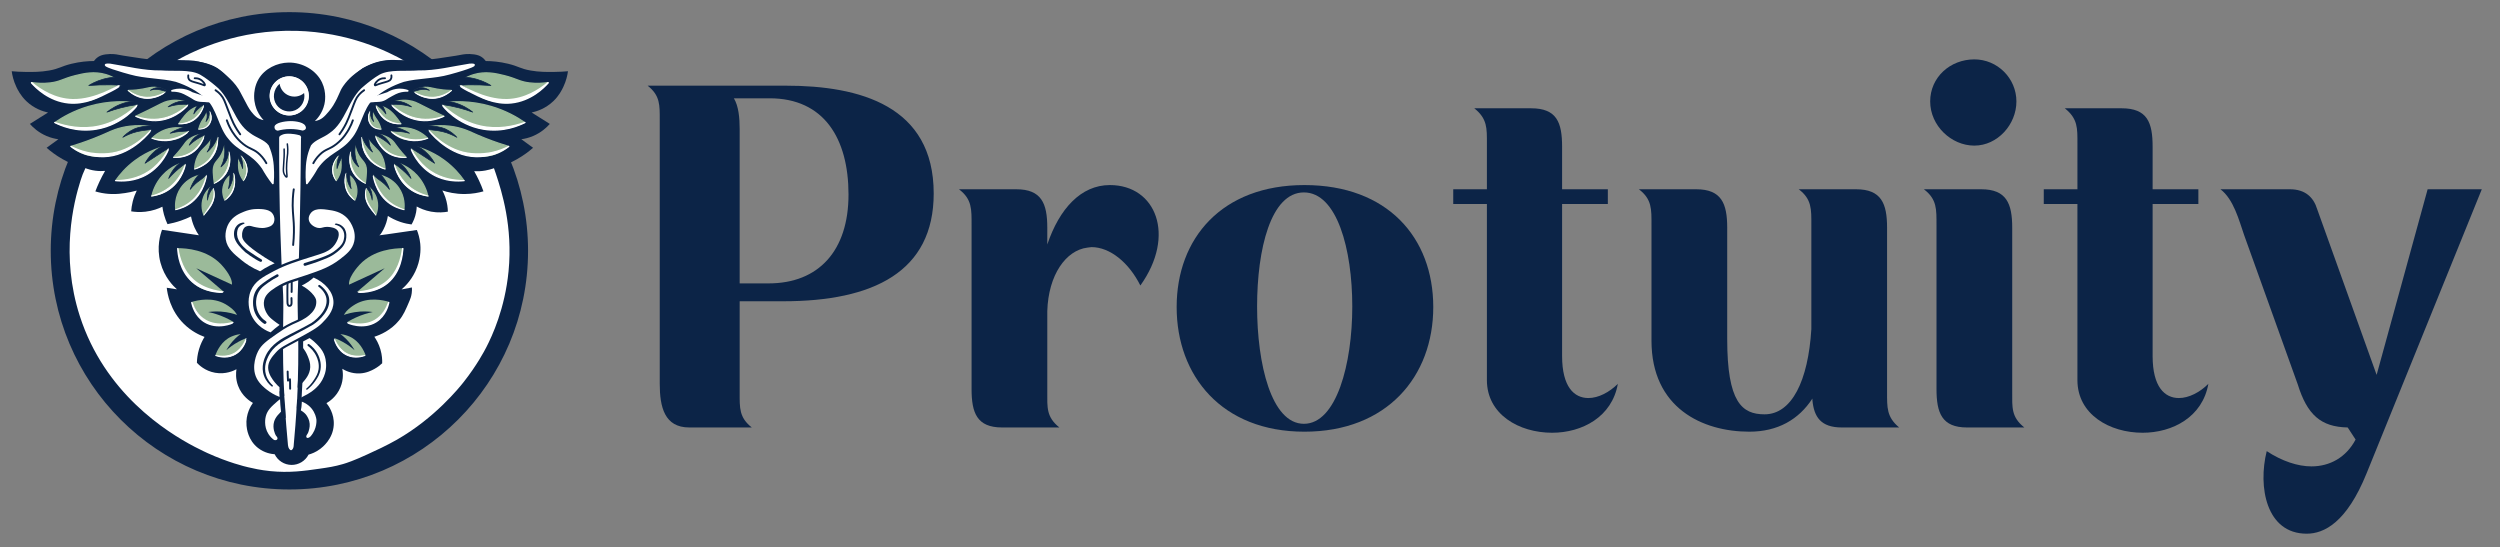
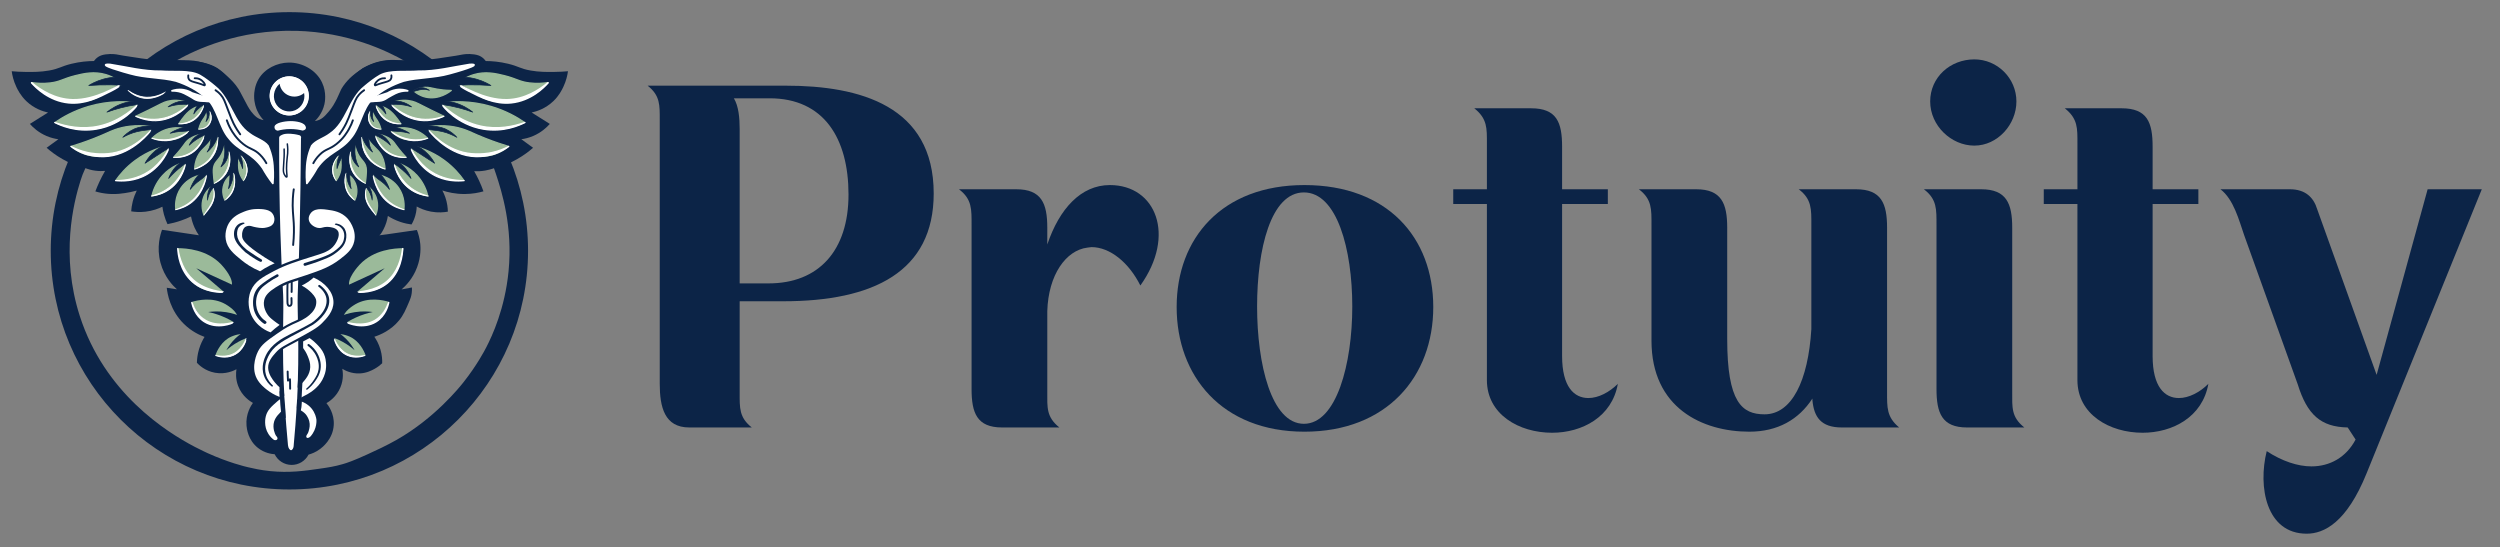
<svg xmlns="http://www.w3.org/2000/svg" id="a" viewBox="0 0 2552.09 558.78">
  <rect x="0" y="0" width="2552.09" height="558.78" fill="#808080" stroke="none" />
  <defs>
    <style>.b{stroke-width:1.29px;}.b,.c,.d,.e,.f,.g,.h,.i,.j,.k,.l,.m,.n,.o,.p,.q,.r,.s,.t,.u,.v,.w,.x,.y{fill:#fff;}.b,.c,.e,.f,.g,.z,.aa,.h,.i,.j,.k,.l,.m,.n,.o,.p,.q,.r,.s,.t,.u,.v,.w,.x,.y{stroke-linecap:round;stroke-linejoin:round;}.b,.c,.e,.f,.i,.j,.k,.l,.m,.o,.p,.q,.r,.s,.t,.u,.v,.w,.x,.y{stroke:#fff;}.c{stroke-width:.77px;}.e{stroke-width:.58px;}.f{stroke-width:.74px;}.g{stroke-width:1.99px;}.g,.z,.h,.n{stroke:#0c2447;}.z{stroke-width:.74px;}.z,.ab{fill:#0c2447;}.aa{stroke:#9bba9a;}.aa,.t{stroke-width:1.37px;}.aa,.ac{fill:#9bba9a;}.ad{fill:#131338;}.h{stroke-width:1.9px;}.i{stroke-width:.98px;}.j{stroke-width:1.69px;}.k{stroke-width:1.16px;}.l{stroke-width:1.25px;}.m{stroke-width:1.03px;}.n{stroke-width:1.55px;}.o{stroke-width:.76px;}.p{stroke-width:1.02px;}.q{stroke-width:1.48px;}.r{stroke-width:.8px;}.s{stroke-width:.88px;}.u{stroke-width:.86px;}.v{stroke-width:1.8px;}.w{stroke-width:.56px;}.x{stroke-width:.71px;}.y{stroke-width:1.8px;}</style>
  </defs>
-   <circle class="d" cx="297.25" cy="259.26" r="235.49" />
  <path class="ab" d="M295.43,12.39c-134.56,0-243.63,109.08-243.63,243.64s109.08,243.63,243.63,243.63,243.63-109.08,243.63-243.63S429.99,12.39,295.43,12.39ZM302.38,31.48c53.43,1.39,92.86,20.53,111.56,31.19-5.64-1.28-15.19-2.62-26.39,0-10.37,2.42-17.36,7.11-20.99,9.6-3.43,2.34-10.3,7.14-16.2,15.59-4.16,5.97-3.61,8.79-10.2,19.8,0,0-2.65,4.42-7.58,9.64-2.01,2.13-3.94,3.87-6.78,5.09-1.73.74-3.28,1.06-4.36,1.21,2.27-2.19,7.62-7.93,9.73-17.14.43-1.88,2.49-11.8-2.4-22.19-6.02-12.8-20.23-20.62-34.19-20.39-11.69.19-24.26,6.04-30.59,16.8-4.05,6.88-4.54,14.06-4.57,17.25-.07,7.33,2.14,12.79,3.08,14.88,2.06,4.58,4.71,7.83,6.61,9.83-1.14-.19-2.79-.57-4.6-1.45-2.03-.99-3.67-2.3-5.57-4.36-3.54-3.82-5.54-7.51-6.06-8.48-8.53-16.01-8.35-15.86-9.21-17.2-3.9-6.12-8-9.94-11.39-13.08-5.11-4.75-9.44-8.78-16.47-11.63-5.55-2.25-11.04-3.07-13.32-3.39-1.32-.19-2.69-.34-8.24-.73-4.91-.34-9.47-.61-13.63-.83,18.92-10.52,62.71-31.53,121.76-29.99ZM496.42,354.54c-1.9,3.68-9.61,18.35-23.08,35.43-4.29,5.45-29.42,36.77-68.14,58.87-10.7,6.11-22.08,11.31-30.34,15.08-14.32,6.54-20.53,8.58-24.7,9.8-8.57,2.51-14.92,3.45-23.81,4.73-15.87,2.29-30.94,4.46-50.56,2.46-9.93-1.01-17.3-2.71-22.48-3.92-3.73-.87-20.39-4.89-41.5-14.48,0,0-6.66-3.06-13-6.37-29.73-15.54-92.14-55.25-117.36-133.58-19.92-61.87-6.34-115.86.8-138.35.6-1.94,1.3-3.99,2.13-6.12.9-2.32,1.84-4.46,2.79-6.42,2.55.97,5.9,1.99,9.93,2.54,4,.55,7.48.48,10.18.24-1.95,3.35-3.93,7.06-5.83,11.15-1.59,3.42-2.95,6.7-4.11,9.8,1.7.51,3.87,1.09,6.42,1.57,1.6.31,5.27.94,10.05,1.09,5.8.18,10.18-.44,13.81-.97,3.16-.46,7.26-1.23,11.99-2.54-1.44,2.9-2.98,6.65-4.12,11.14-.95,3.78-1.39,7.19-1.57,10.05,3.68.6,8.68,1.03,14.54.36,7.56-.86,13.49-3.2,17.32-5.09.32,2.43.82,5.19,1.64,8.16,1.03,3.76,2.32,6.99,3.57,9.65,4.12-.76,8.79-1.91,13.83-3.65,3.79-1.31,7.19-2.75,10.2-4.2.6,3.16,1.66,7.1,3.6,11.39,1.4,3.09,2.95,5.69,4.4,7.8-12.53-1.87-25.06-3.73-37.59-5.6-1.69,4.57-5.85,17.65-1.6,33.59,3.98,14.93,13.08,23.89,16.79,27.19-3.46-.53-6.93-1.07-10.39-1.6.64,5.78,3.31,22.99,17.59,36.99,7.6,7.45,15.69,11.25,20.99,13.2-1.84,2.97-4.01,7.15-5.6,12.44-1.66,5.51-2.13,10.37-2.2,13.95,1.91,2.08,8.18,8.35,18.6,10.2,10.98,1.95,19.39-2.28,21.79-3.6-.51,3.19-1.07,9.57,1.6,16.8,4.03,10.89,12.62,16.14,15.2,17.59-1.7,2.34-7.63,11.14-6.52,23.32.26,2.89,1.52,14.68,11.72,22.66,6.72,5.26,13.89,6.19,16.99,6.41,3.18,6.56,9.8,10.78,17.08,10.9,7.34.12,14.15-3.97,17.52-10.51,2.97-.82,7.43-2.44,11.92-5.84,1.93-1.46,12.93-9.77,13.81-24.35.72-11.85-5.71-20.23-7.45-22.35,2.5-1.43,10.28-6.31,14.35-16.35,3.38-8.32,2.39-15.71,1.82-18.72,2.82,1.73,9.29,5.12,17.81,4.72,7.06-.32,12.25-3.09,14.9-4.54,3.56-1.95,6.21-4.13,8-5.81.12-3.39-.1-8.43-1.82-14.23-1.71-5.75-4.25-10.07-6.18-12.84,5.88-1.9,16.82-6.41,25.26-16.72,4.51-5.5,6.72-10.72,10.72-20.17.74-1.74,1.72-4.26,2.18-7.63.33-2.4.28-4.42.18-5.81-3.51.67-7.03,1.33-10.54,2,3.96-3.4,11.38-10.73,15.81-22.53,4.26-11.37,3.56-21.07,3.27-23.98-.59-5.99-2.13-10.84-3.45-14.17-9.94,1.53-20,2.98-30.16,4.36-2.73.37-5.46.73-8.18,1.09.42-.36.85-.73,1.27-1.09,1.96-2.86,4.2-6.8,5.81-11.81.8-2.5,1.31-4.83,1.64-6.9,3.18,2.04,7.5,4.37,12.9,6.18,4.23,1.41,8.08,2.15,11.27,2.54,1.7-2.92,3.64-7.08,4.63-12.35.41-2.18.59-4.2.64-6,3.24,1.8,8.24,4.09,14.72,5.27,7.21,1.31,13.25.69,17.08,0-.08-3.83-.62-8.91-2.54-14.54-.93-2.71-2.01-5.08-3.09-7.09,5.29,1.76,13.2,3.69,22.89,3.63,7.8-.05,14.32-1.37,19.08-2.73-1.23-3.46-2.72-7.18-4.54-11.08-1.61-3.44-3.27-6.59-4.91-9.45,3.11.15,7.02.06,11.45-.73,3.38-.6,6.31-1.47,8.72-2.36.48,1.33,1.18,3.35,2,5.81,5.95,17.99,17.34,53.67,12.9,99.39-3.7,38.1-16.73,66-22.71,77.59Z" />
  <path class="ac" d="M235.99,293.21c4.28-7.73-8.94-21.91-10.19-23.22-14.5-15.27-35.54-16.65-44.5-16.66.3,3.33,3.18,31.15,23.93,41,10.72,5.09,26.96,5.74,30.76-1.13Z" />
  <path class="ac" d="M242.13,324.58c1.37-6.28-10.79-13.39-11.93-14.05-13.28-7.62-28.22-4.19-34.46-2.33.9,2.26,8.7,21.03,25.21,23.57,8.52,1.31,19.97-1.62,21.18-7.19Z" />
  <path class="ac" d="M250.2,342.64c-3.13-3.62-12.8.44-13.7.83-10.47,4.51-15.11,14.94-16.79,19.49,1.75.47,16.42,4.21,25.31-4.49,4.59-4.49,7.96-12.62,5.18-15.83Z" />
  <path class="d" d="M315.99,345.09c3.39,2.34,5.9,4.68,7.63,6.48,2.66,2.78,5.17,5.4,7.03,9.69,1.74,4.02,2.05,7.52,2.18,9.21.26,3.23-.05,5.78-.24,7.03-.15,1.01-.89,5.48-3.63,10.42-4.56,8.21-11.76,12.5-15.13,14.51-2.35,1.4-3.46,1.57-13.47,7.22-1.62.91-3.43,2.03-5.58,3.53-1.13.78-2.81,2.22-4.82,4.12-5.04,4.76-8.74,8.27-10.17,13.21-1.94,6.72,1.25,12.93,1.4,13.24.17.33.32.6.42.79.11.16.28.4.5.68.32.4.53.6.64.73.45.54.73,1.63.36,2.36-.44.88-1.86,1.35-3.33.8-1.57-1.13-3.81-3.05-5.7-6-5.22-8.18-3.03-17.05-2.7-18.29,1.63-6.18,5.52-9.68,11.8-15.17,11.46-10.02,15.75-8.46,24.33-17.57,3.92-4.16,8.94-9.64,9.2-17.36.15-4.32-1.21-7.79-2.54-11.08-1.49-3.69-3.32-6.49-4.72-8.36v-6.72c2.18-1.15,4.36-2.3,6.54-3.45Z" />
  <path class="d" d="M294,454.53c.25,3.08,1.95,5.1,3.15,5.06,1.21-.04,2.77-2.2,2.71-5.35,0-.08,0-.16,0-.25,1.01-10.66,2.34-26.46,3.37-45.61,2.8-52.35.08-91.1.67-106.84,1.37-36.1,2.86-88.55,3.37-160.4.04-.13.36-1.15-.26-2.1-.5-.77-1.27-.98-1.45-1.03-3.66-1-6.8-1.35-9.1-1.48-7.38-.41-9.29,1.59-9.93,1.85-.94.37-1.56,1.29-1.56,2.3-.17,71.77,1.94,124.28,4.06,160.22.93,15.82-1.57,54.28,1.35,106.21,1.12,19.94,2.54,36.37,3.6,47.42Z" />
  <path class="d" d="M307.15,418.93c.18-1.3.35-2.66.48-4.06.17-1.7.29-3.33.36-4.91,1.92.68,6.34,2.52,10.05,7.03,3.72,4.52,4.68,9.23,4.97,11.25,0,0,1.12,9.31-6.08,17.35-.76.85-1.81,1.22-1.81,1.22-.5.18-1.28.45-1.86.05-.57-.39-.65-1.21-.59-1.68.05-.36.2-.64.5-1.18.33-.59.64-.99.68-1.04.82-1.06,1.41-3.38,1.54-3.91.49-1.9,1.34-5.25.3-9.14-.13-.48-.25-.86-.34-1.1-.84-2.48-2.15-4.42-2.52-4.95,0,0-.03-.05-.06-.09-.95-1.32-2.6-3.01-5.64-4.84Z" />
  <path class="d" d="M315.08,97.89c0,11.02-8.93,19.95-19.95,19.95s-19.95-8.93-19.95-19.95,8.93-19.95,19.95-19.95,19.95,8.93,19.95,19.95Z" />
  <path class="ad" d="M280.93,94.97c4.21,3.58,10.04,4.62,15.21,2.7,5.24-1.94,9.01-6.62,9.8-12.17,6.49,5.62,7.65,15.09,3.04,21.63-4.05,5.74-11.97,8.39-18.92,5.41-6.77-2.9-10.62-10.28-9.12-17.57Z" />
  <path class="d" d="M266.52,213.42c7.5.47,9.98,2.73,10.81,3.6.51.53,2.27,2.42,2.7,5.41.1.7.53,3.73-1.35,6.31-1.55,2.12-3.78,2.74-6.08,3.38-3.52.98-6.53.62-7.89.45-4.65-.59-7.66-1.58-7.66-1.58-.42-.14-1.19-.4-2.25-.45,0,0-2.15-.1-4.05.9-2.82,1.48-4,6.41-3.6,9.91.34,2.95,1.92,6.75,15.32,16.22,4.3,3.04,10.33,7.03,17.92,11.21-1.53.65-3.11,1.37-4.72,2.18-3.84,1.92-7.23,3.97-10.18,6-8.65-3.67-14.85-8.06-18.79-11.27-7.93-6.46-14.69-11.94-16.22-21.18-1.43-8.67,2.48-15.53,3.15-16.67,4.19-7.1,10.74-9.81,15.32-11.71,7.8-3.23,14.29-2.91,17.57-2.7Z" />
  <path class="d" d="M285.46,406.33c-.13,0-.26-.02-.39-.07-1.45-.55-2.89-1.18-4.27-1.86-1.45-.71-5.22-2.68-8.92-5.57-2.35-1.84-7.81-6.12-10.86-12.13-6.38-12.58.54-26.89,1.35-28.48,3.66-7.19,9.03-10.94,19.72-18.42,3.91-2.74,8.77-6.14,15.93-9.55,1.36-.65,2.62-1.2,3.84-1.74,2.96-1.3,5.76-2.53,9.56-4.96,1.38-.88,6.05-4.08,8.51-8.44.95-1.68,1.36-3.15,1.52-3.88.21-.93.5-2.79.17-4.67-.34-1.93-1.86-4.29-4.54-7.01-2.76-2.81-6-5.2-9.61-7.11-.37-.19-.59-.58-.58-.99s.25-.79.62-.97c2.15-1.03,4.25-2.23,6.22-3.56,2-1.34,3.91-2.84,5.69-4.44.21-.19.47-.28.74-.28.15,0,.31.03.45.1,12.7,5.74,20.7,15.67,20.88,25.93.18,9.98-7.13,17.42-11.96,22.35-5.06,5.15-12.5,9.18-26.01,16.49-2.31,1.25-4.34,2.32-6.14,3.27-7.92,4.18-11.2,5.91-15.18,10.45l-.26.29c-3.23,3.68-7.24,8.25-7.13,14.28.11,6.1,4.35,11.48,6.39,14.07,1.44,1.82,3.04,3.48,4.78,4.96.24.2.38.5.39.82l.18,9.99c0,.36-.17.71-.47.92-.19.13-.41.2-.63.2Z" />
  <path class="ab" d="M320.17,283.31c11.77,5.32,20.06,14.8,20.24,24.95.17,9.56-6.91,16.73-11.71,21.63-4.77,4.86-11.81,8.72-25.68,16.22-12.42,6.72-16.57,8.2-21.63,13.97-3.4,3.88-7.78,8.7-7.66,15.32.12,6.49,4.53,12.06,6.65,14.76,1.79,2.28,3.57,3.96,4.91,5.09.06,3.33.12,6.66.18,9.99-1.1-.42-2.54-1.01-4.18-1.82-.74-.36-4.8-2.38-8.72-5.45-2.35-1.84-7.61-5.96-10.55-11.76-6.23-12.3.79-26.39,1.35-27.48,3.54-6.95,8.82-10.64,19.37-18.02,3.85-2.69,8.7-6.08,15.77-9.46,4.65-2.22,8.08-3.28,13.52-6.76,1-.64,6.15-3.99,8.87-8.82,1.14-2.02,1.54-3.72,1.64-4.18.16-.75.57-2.88.18-5.09-.16-.94-.74-3.43-4.83-7.59-2.01-2.04-5.21-4.84-9.88-7.31,1.92-.92,4.09-2.11,6.36-3.63,2.29-1.54,4.22-3.1,5.81-4.54M320.17,281.12c-.53,0-1.06.19-1.47.57-1.74,1.58-3.61,3.04-5.56,4.35-1.94,1.3-3.98,2.47-6.09,3.48-.75.36-1.23,1.11-1.24,1.94-.02.83.44,1.6,1.17,1.98,3.52,1.86,6.66,4.18,9.34,6.91,1.73,1.76,3.87,4.3,4.24,6.43.31,1.76-.01,3.55-.16,4.24-.12.53-.49,1.95-1.4,3.57-2.33,4.13-6.82,7.21-8.15,8.05-3.72,2.38-6.48,3.59-9.41,4.87-1.23.54-2.5,1.1-3.88,1.75-7.24,3.46-12.14,6.89-16.08,9.64-10.84,7.59-16.29,11.39-20.07,18.83-.84,1.64-7.97,16.41-1.35,29.47,3.15,6.22,8.75,10.61,11.14,12.48,3.79,2.98,7.65,4.98,9.13,5.71,1.42.7,2.89,1.33,4.36,1.9.25.1.52.14.78.14.45,0,.89-.14,1.26-.4.6-.42.95-1.11.93-1.83l-.09-4.69-.1-5.31c-.01-.63-.29-1.22-.77-1.63-1.69-1.44-3.24-3.04-4.6-4.77-1.99-2.53-6.08-7.72-6.18-13.45-.1-5.61,3.6-9.82,6.86-13.54l.26-.29c3.85-4.39,7.07-6.09,14.87-10.21,1.8-.95,3.83-2.02,6.15-3.28,13.61-7.36,21.1-11.41,26.2-16.61l.07-.07c4.96-5.06,12.47-12.7,12.28-23.14-.19-10.68-8.44-20.99-21.53-26.91-.29-.13-.6-.19-.9-.19h0Z" />
  <path class="ab" d="M307.41,417.04l-4.43-.24c.17-4.66.36-9.35.56-14.06.22-5.23.46-10.42.71-15.59,1.56-.38,3.12-.76,4.69-1.14-.26,4.88-.51,9.77-.76,14.69-.27,5.47-.53,10.92-.77,16.35Z" />
  <path class="ab" d="M287.7,426.63c1.32-.01,2.64-.02,3.96-.04-.16-4.11-.39-8.34-.67-12.66-.31-4.68-.69-9.24-1.12-13.66-1.5-.27-3-.55-4.5-.82.26,5.8.57,10.44.83,13.78.23,2.98.44,5.19.73,7.63.28,2.34.56,4.31.79,5.76Z" />
  <path class="ac" d="M357.09,293.21c-4.28-7.73,8.94-21.91,10.19-23.22,14.5-15.27,35.54-16.65,44.5-16.66-.3,3.33-3.18,31.15-23.93,41-10.72,5.09-26.96,5.74-30.76-1.13Z" />
  <path class="ac" d="M350.94,324.58c-1.37-6.28,10.79-13.39,11.93-14.05,13.28-7.62,28.22-4.19,34.46-2.33-.9,2.26-8.7,21.03-25.21,23.57-8.52,1.31-19.97-1.62-21.18-7.19Z" />
  <path class="ac" d="M342.88,342.64c3.13-3.62,12.8.44,13.7.83,10.47,4.51,15.11,14.94,16.79,19.49-1.75.47-16.42,4.21-25.31-4.49-4.59-4.49-7.96-12.62-5.18-15.83Z" />
  <path class="ab" d="M242.01,292.99c-13.89-6.39-27.79-12.77-41.68-19.16,11.24,9.61,22.49,19.22,33.73,28.83,2.65-3.22,5.3-6.45,7.95-9.67Z" />
  <path class="ab" d="M246.28,323.17c-3.82-1.67-9.05-3.51-15.44-4.5-7.44-1.16-13.79-.78-18.3-.15,4.81.98,10.8,2.66,17.3,5.64,5.18,2.36,9.48,4.99,12.91,7.41,1.18-2.8,2.35-5.59,3.52-8.39Z" />
  <path class="ab" d="M250.84,337.59c-3,1.7-6.79,4.24-10.62,7.96-4.45,4.33-7.34,8.71-9.16,12,3.03-2.69,7.1-5.81,12.29-8.63,4.12-2.25,7.99-3.78,11.28-4.85-1.26-2.16-2.53-4.32-3.79-6.48Z" />
  <path class="ab" d="M351.06,292.99c13.89-6.39,27.79-12.77,41.68-19.16-11.24,9.61-22.49,19.22-33.73,28.83-2.65-3.22-5.3-6.45-7.95-9.67Z" />
  <path class="ab" d="M346.79,323.17c3.82-1.67,9.05-3.51,15.44-4.5,7.44-1.16,13.79-.78,18.3-.15-4.81.98-10.8,2.66-17.3,5.64-5.18,2.36-9.48,4.99-12.91,7.41-1.18-2.8-2.35-5.59-3.52-8.39Z" />
  <path class="ab" d="M342.23,337.59c3,1.7,6.79,4.24,10.62,7.96,4.45,4.33,7.34,8.71,9.16,12-3.03-2.69-7.1-5.81-12.29-8.63-4.12-2.25-7.99-3.78-11.28-4.85,1.26-2.16,2.53-4.32,3.79-6.48Z" />
  <path class="n" d="M290.04,152.2c.15,3.32.08,6.02,0,7.84-.12,2.61-.56,9.31-.65,10.78-.18,2.75-.32,4.85.82,7.18.67,1.38,1.87,2.99,2.45,2.78.73-.26-.09-3.15-.16-8.82-.03-2.01.06-3.45.16-5.39.28-5.01.75-6.64.98-9.96.16-2.29.21-5.57-.33-9.63" />
  <path class="g" d="M299.87,193.28c-.29,2.08-.7,5.32-.93,9.31-.62,10.53.49,16.85.93,25.14.28,5.19.38,12.83-.62,22.34" />
  <path class="g" d="M293.98,276.51c-.09,1.84-.2,4.39-.31,7.45-.12,3.35-.25,7.05-.31,11.79-.07,5.42,0,7.63.03,8.64,0,.08.02.45.03.95.02,1.18,0,1.56,0,2.41,0,1.61.12,2.7.5,3.5.12.25.29.52.59.73.35.24.73.26.91.27.43.02.76-.09.86-.14,0,0,.37-.15.68-.45.74-.74.69-2.85.68-3.32-.03-1.24-.06-2.38-.09-4.06" />
  <path class="g" d="M298.48,269.54c.06,1.64.11,4.24,0,7.45-.17,4.88-.62,6.24-.72,8.4-.03.6,0,.35.02,2.53.01,1.83,0,1.95,0,4.42,0,1.81.02,2.04,0,2.95-.02,1.15-.06,2.09-.09,2.73" />
  <path class="g" d="M293.64,379.32c.03,1.67.08,3.12.12,4.3.02.6.06,1.55.12,2.73.04.82.08,1.56.12,2.18.67-.44,1.33-.89,2-1.33.04.58.09,1.49.12,2.6.04,1.37.01,2.13.02,3.9,0,.73.01,1.81.04,3.12" />
  <path class="d" d="M276.2,340.49c-.13,0-.26-.02-.39-.06-2.63-.89-16-6.08-21.24-20.49-1.06-2.91-4.15-13.22.48-23.88,4.36-10.04,13.01-14.62,23.97-20.41,11.94-6.32,24.03-10.11,38.03-14.5,1.07-.33,2.08-.65,3.05-.95,10.16-3.14,16.29-5.04,20.67-11.22.24-.34,5.83-8.29,3.12-12.62-1.79-2.86-6.7-3.32-8.54-3.49-.52-.05-1.02-.07-1.5-.07-1.76,0-3,.33-4.19.64-1.06.28-2.16.57-3.48.57-.72,0-1.46-.08-2.24-.26-4.51-1-9.38-4.63-9.95-9.6-.49-4.29,2.44-7.57,3.04-8.19,2.38-2.46,5.79-3.66,10.4-3.66,2.43,0,4.78.32,6.85.6,6.19.84,14.67,1.99,21.46,9.39.41.45,10.04,11.15,7.05,24.51-1.96,8.72-8.22,13.58-14.86,18.71-10.65,8.25-20.69,11.67-34.59,16.41-3.37,1.15-6.39,2.1-9.05,2.94-8.29,2.62-14.28,4.51-22.24,9.55-7.04,4.46-10.18,7.92-11.18,12.31-.98,4.29.23,9.23,3.42,13.91,1.08,1.58,2.42,3.05,6.12,5.91,1.84,1.42,3.77,2.8,5.74,4.1.33.22.54.59.54.98,0,.4-.18.77-.5,1.01-1.65,1.2-3.28,2.47-4.85,3.77-1.47,1.21-2.92,2.48-4.31,3.77-.23.21-.52.32-.82.32Z" />
  <path class="ab" d="M327.41,213.5c2.35,0,4.69.32,6.69.59,6.13.83,14.24,1.93,20.73,9.01.48.53,9.59,10.8,6.76,23.43-1.82,8.13-7.58,12.73-14.42,18.02-10.28,7.96-20.04,11.38-34.24,16.22-13.85,4.72-20.86,5.85-31.54,12.62-7.13,4.52-10.6,8.2-11.71,13.07-1.64,7.19,2.73,13.59,3.6,14.87,1.24,1.81,2.76,3.38,6.38,6.17,1.51,1.17,3.46,2.6,5.81,4.15-1.59,1.16-3.23,2.43-4.91,3.82-1.56,1.29-3.01,2.57-4.36,3.82-1.83-.62-15.29-5.46-20.5-19.75-.61-1.69-4.27-12.11.45-22.98,4.11-9.45,12.06-13.81,23.43-19.82,11.84-6.27,23.76-10,37.85-14.42,12.01-3.77,19.27-5.48,24.33-12.62.57-.8,6.26-9.01,3.15-13.97-2.11-3.37-7.42-3.87-9.46-4.06-.58-.05-1.11-.08-1.61-.08-3.54,0-5.14,1.21-7.68,1.21-.59,0-1.24-.07-1.98-.23-3.92-.87-8.5-4.1-9.01-8.56-.44-3.87,2.37-6.86,2.7-7.21,2.51-2.59,6.03-3.29,9.53-3.29M327.41,211.08c-4.96,0-8.65,1.32-11.27,4.03-.66.68-3.92,4.32-3.37,9.17.63,5.54,5.96,9.55,10.89,10.65.87.19,1.69.29,2.5.29,1.48,0,2.65-.31,3.79-.61,1.17-.31,2.28-.6,3.89-.6.44,0,.91.02,1.38.07,1.53.14,6.16.58,7.63,2.93,1.7,2.71-.91,8.23-3.08,11.28-4.15,5.85-10.13,7.7-20.04,10.76-.98.3-1.99.62-3.04.95-14.08,4.41-26.22,8.22-38.26,14.59-11.17,5.91-19.99,10.58-24.52,21-4.81,11.07-1.6,21.76-.5,24.77,5.43,14.92,19.27,20.29,21.99,21.22.26.09.52.13.78.13.6,0,1.19-.22,1.65-.64,1.38-1.27,2.81-2.53,4.26-3.73,1.55-1.28,3.16-2.54,4.79-3.73.64-.47,1.01-1.22.99-2.01s-.43-1.53-1.09-1.96c-1.94-1.28-3.85-2.64-5.67-4.04-3.57-2.76-4.85-4.15-5.85-5.62-3-4.4-4.15-9.01-3.24-12.97.93-4.05,3.91-7.29,10.65-11.56,7.82-4.96,13.44-6.73,21.95-9.42,2.67-.84,5.69-1.8,9.07-2.95,13.48-4.6,24.13-8.23,34.94-16.6,6.51-5.04,13.25-10.26,15.3-19.41,3.13-13.98-6.91-25.13-7.34-25.6-7.08-7.73-15.81-8.91-22.19-9.78-2-.27-4.5-.61-7.02-.61h0Z" />
  <path class="ab" d="M325.14,291.24c.18-.1.36-.21.53-.31.27-.16.61-.14.86.04,7.61,5.43,9.02,11.41,9.35,13.18,2.23,12.05-9.85,23.1-16.34,27.3-.67.44-2.75,1.58-6.91,3.88-8.59,4.74-12.6,6.67-15.5,8.26-8.66,4.73-18.32,9.94-23.25,20.22-1.36,2.83-4.93,10.27-2.36,18.87,1.57,5.24,4.76,8.74,6.84,10.62.32.29.35.77.07,1.1h-.01c-.28.34-.76.38-1.09.12-2.28-1.85-5.87-5.36-7.83-10.82-3.43-9.57.59-18.26,1.85-20.9,5.55-11.58,16.94-17.51,24.1-21.23,2.53-1.32,7.33-3.6,15.67-8.09,4.05-2.18,6.08-3.27,6.74-3.71,1.03-.67,17.73-11.88,15.33-25.28-.28-1.59-1.51-6.95-8.13-11.94-.45-.34-.41-1.03.08-1.31Z" />
  <path class="ab" d="M249.64,227.68c.07.26-.2.6-.45.76-.1.06-.15.08-.5.2-.24.08-.47.18-.7.26-.57.2-1.2.59-1.49.78-.91.57-1.79,1.13-2.54,2.03-.79.95-1.07,1.86-1.39,2.85-.22.7-1.11,3.74-.1,7.64,0,0,.1.37.21.72,2.34,7.42,10.36,12.89,10.36,12.89,5.44,3.72,11.65,7.86,13.77,8.91.97.48,1.03,1.85.09,2.4,0,0-.02.01-.03.02-.38.22-.86.25-1.26.06-6.49-2.97-15.21-9.72-15.21-9.72-4.9-4.6-9.15-8.99-10.84-14.09-.14-.42-.22-.72-.25-.81-.14-.54-1.82-7.24,2.28-11.99,2.73-3.17,6.31-3.49,7.18-3.35.21.04.77.13.86.44Z" />
  <path class="ab" d="M314.34,351.35c-.62.41-.65,1.31-.05,1.75,2.54,1.88,6.37,5.36,8.82,10.91.97,2.2,2.99,6.98,2.11,12.99-.63,4.31-2.48,7.23-4.5,10.42-2.71,4.29-5.72,7.3-7.95,9.22-.17.14-.25.35-.24.57.03.57.69.87,1.14.52,2.38-1.88,5.46-4.76,8.25-8.85,2.15-3.15,4.55-6.67,5.32-11.88.99-6.66-1.22-11.91-2.16-14.06-2.72-6.17-7.04-9.84-9.51-11.59-.36-.26-.84-.26-1.21-.01,0,0-.01,0-.02.01Z" />
  <path class="ab" d="M341.86,228.77s-.11.27,0,.43c.06.09.15.12.29.16.2.07.4.14.6.2.52.15,1.04.34,1.56.5,1.22.39,2.49,1.24,2.57,1.29.79.58,1.89,1.53,2.81,2.96,3.26,5.07,1.06,11.18.75,12.02-1.6,4.24-4.89,6.8-8.39,9.54-.24.19-1.18.93-2.49,1.78-2.49,1.61-5.67,3.18-11.22,5.21-4.44,1.63-10.34,3.64-17.45,5.67-.57.16-.98.65-1.04,1.24,0,.01,0,.02,0,.03-.11,1.02.87,1.82,1.85,1.53,2.46-.74,10.96-3.29,17.47-5.97,3.68-1.52,6.02-2.23,9.74-4.46,1.11-.66,2.76-1.66,4.66-3.18,3.43-2.74,7.3-5.83,9.09-11.18.3-.9,1.77-5.55.24-10.48-.5-1.59-1.1-2.56-1.33-2.91,0,0-2.22-3.36-5.94-4.42-.2-.06-.48-.11-1.15-.3-.86-.24-1-.32-1.33-.3-.49.02-1.1.22-1.26.63Z" />
  <path class="ab" d="M284.43,281.34c.03-1-1.04-1.67-1.92-1.2-4.54,2.38-8.13,4.74-10.74,6.6-5.29,3.77-7.97,5.73-10.11,9.21-3.49,5.68-3.42,11.43-3.37,13.71.05,2.17.29,8.5,4.72,14.6,2.23,3.07,4.77,5.06,6.64,6.26.46.3,1.05.27,1.49-.06.14-.1.27-.2.41-.31.73-.55.69-1.65-.08-2.15-1.61-1.05-3.56-2.61-5.34-4.89-4.42-5.65-4.67-11.72-4.72-13.56-.05-1.73-.12-6.8,2.86-11.96,2.12-3.67,4.73-5.56,9.52-9.04,3.62-2.63,7.03-4.58,9.91-6.03.43-.22.72-.65.73-1.14,0-.01,0-.02,0-.03Z" />
  <path class="q" d="M181.53,253.82c.29,5.56,1.89,22.43,14.9,33.8,13.33,11.64,31.15,10.96,31.25,10.54.1-.42-17.39-.7-30.53-12.48-9.91-8.87-13.93-21.22-15.63-31.86Z" />
  <path class="q" d="M195.82,308.93c.57,2.71,3.13,13.42,12.84,19.5,13.24,8.29,29.11,1.3,29.07.97-.03-.32-15.26,4.99-27.86-2.3-8.07-4.67-12.04-12.75-14.05-18.17Z" />
  <path class="m" d="M220.29,362.96c1.93.72,9.78,3.39,17.91-.28,10.77-4.86,13.4-16.94,13.23-17.04-.17-.1-3.29,10.33-12.62,15.29-6.14,3.27-12.92,3.09-18.52,2.03Z" />
  <path class="ab" d="M370.38,69.57c4.13-2.19,10.5-5.07,18.65-6.78,6.73-1.42,10.81-1.22,20.32-1.33,19.31-.22,28.97-.34,37.79-1.82,8.15-1.37,16.39-2.25,24.5-3.88.64-.13,5.89-1.18,12.36-.24,3.3.48,5.41,1.26,7.27,2.42,2.29,1.43,3.75,3.17,4.6,4.36,6.2.04,14.05.64,22.86,2.79,10.95,2.66,12.3,5.02,22.9,6.9,8.75,1.55,16.51,1.5,23.26,1.45,6.13-.04,11.25-.39,14.9-.73-.52,3.92-1.72,9.66-4.72,15.99-1.39,2.92-4.28,8.88-10.18,14.54-8.09,7.76-17.25,10.55-22.17,11.63,2.9,1.81,5.81,3.62,8.72,5.45,3.28,2.06,6.55,4.12,9.81,6.18-3.04,3.44-8.6,8.77-17.08,12.36-4.53,1.91-8.69,2.83-11.99,3.27,4,2.91,7.99,5.81,11.99,8.72-3.8,3.36-9.24,7.63-16.35,11.63-2.41,1.36-6.68,3.74-12.36,5.81-14.57,5.34-27.26,4.61-30.53,4.36-4.69-.35-14.63-1.21-25.44-6.9-6.72-3.55-11.02-7.51-12.36-8.72-9.58-8.67-37.53-29.99-94.21-70.99,2.2-2.77,4.92-5.84,8.24-8.96,3.23-3.04,6.37-5.51,9.21-7.51Z" />
  <path class="d" d="M275.44,97.89c0,11.02,8.93,19.95,19.95,19.95,11.02,0,19.95-8.93,19.95-19.95,0-11.02-8.93-19.95-19.95-19.95-11.02,0-19.95,8.93-19.95,19.95Z" />
  <path class="ab" d="M310.44,94.97c-4.21,3.58-10.04,4.62-15.21,2.7-5.24-1.94-9.01-6.62-9.8-12.17-6.49,5.62-7.65,15.09-3.04,21.63,4.05,5.74,11.97,8.39,18.92,5.41,6.77-2.9,10.62-10.28,9.12-17.57Z" />
  <path class="y" d="M318.27,148.87c4.05-5.43,12.37-7.44,18.62-12.24,17.14-11.5,19.4-35.63,35.22-48.12,5.02-4.2,10.28-8.36,15.9-11.58,10.01-5.41,26.22-3.1,38.91-4.13,18.52.24,34.96-4.26,52.76-7,15.77-.73-17.07,8.42-21,9.42-15.35,4.36-31.63,3.59-46.58,7.44-11.78,3.89-22.29,9.3-31.45,17.85-10.97,9.61-12.87,29.6-22.85,40.83-10.03,12.81-23.19,14.31-34.24,30.28-1.36,2.43-2.89,4.99-4.62,7.62-1.91,2.91-3.82,5.56-5.69,7.97-.16-1.71-.3-3.8-.36-6.18-.01-.45-.07-2.65,0-5.27.11-4.04.23-8.65,1.27-13.99.64-3.25,1.8-7.74,4.1-12.89Z" />
  <path class="v" d="M395.76,94.95c1.75-1.09,4.62-2.57,8.45-3.23,5.43-.95,9.83.26,11.97,1-2.33-.06-5.71.12-9.5,1.35-2.08.68-3.69,1.56-6.93,3.3-5.63,3.03-5.63,3.62-8.11,4.64-2.77,1.14-4.44,1.09-11.49,1.47-2.98.16-7.54.43-13.26.88,9.62-3.14,19.25-6.28,28.87-9.43Z" />
  <path class="h" d="M399.56,76.93c.14,1,.19,2.49-.59,3.85-1.19,2.06-3.53,2.45-9.48,4.15-5.12,1.46-6.4,2.61-6.81,2.07-.66-.86,1.76-4.58,5.33-6.22,1.96-.9,3.82-.96,5.03-.89" />
  <path class="g" d="M360.2,122.83c-.79,2.32-2.05,5.48-4.03,9-1.55,2.75-5.43,9.48-12.72,15.21-7.38,5.8-10.89,4.78-17.07,10.86-3.3,3.25-5.35,6.53-6.52,8.69" />
  <path class="g" d="M371.69,92.11c-1.36.92-3.33,2.42-5.28,4.65-3.18,3.65-4.07,6.69-7.27,15.11-2.68,7.06-4.03,10.59-5.76,14.06-2.47,4.94-5.03,8.72-6.83,11.17" />
  <path class="aa" d="M419.17,148.38c7.93,1.68,21.17,5.59,34.55,15.49,9.34,6.91,15.65,14.45,19.65,20.11-5.09.35-20.08.71-34-8.75-8.44-5.74-13.23-12.87-14.46-14.77-2.98-4.62-4.72-8.92-5.75-12.09Z" />
  <path class="aa" d="M450.44,105.15c10.81-1.56,29.36-2.76,50.89,3.55,15.02,4.41,26.49,11.01,34.19,16.32-6.28,2.8-25.06,10.22-47.05,4.72-13.34-3.34-22.71-10.14-25.14-11.97-5.92-4.45-10.11-9.09-12.88-12.62Z" />
  <path class="aa" d="M402.73,165.45c4.12,1.04,14.27,4.2,22.93,13.64,7.38,8.05,10,16.64,10.98,20.81-3.95-.52-11.25-2.06-18.36-7.39-12.76-9.54-15.1-23.88-15.55-27.06Z" />
  <path class="aa" d="M381.48,177.79c1.86.1,16.51,1.13,25.32,13.78,6.53,9.37,5.8,19.3,5.5,22.04-4.07-1.44-13.08-5.26-20.7-14.42-7.03-8.45-9.31-17.18-10.13-21.4Z" />
  <path class="aa" d="M383.64,219.16c-1.29-3.4-2.83-5.77-3.98-7.29-2.03-2.69-3.16-3.16-4.52-5.72-.49-.93-1.79-3.44-1.89-6.87-.13-4.26,1.65-7.44,2.54-8.81,1.89,1.45,5.82,4.88,8.04,10.71,3.25,8.52.56,16.06-.19,17.98Z" />
  <path class="aa" d="M353.88,177.23c1.51.85,6.62,3.98,9.12,10.51,3.05,7.96-.09,14.93-.68,16.18-1.74-1.28-6.03-4.79-8.29-11.06-2.65-7.35-.8-13.7-.15-15.63Z" />
  <path class="aa" d="M347.78,158.38c-1.29.88-5.69,4.1-7.36,10.17-2.24,8.12,2.24,14.64,2.88,15.53,2.87-4.03,3.95-7.62,4.41-9.95.69-3.52.54-7.03.33-11.76-.07-1.65-.18-3.03-.26-3.99Z" />
  <path class="aa" d="M362.32,148.44c-.89,1.23-6.88,9.82-4.18,20.96,2.93,12.1,13.61,16.9,14.8,17.42.19-1.23.44-3,.63-5.14.39-4.41.67-7.62.2-10.47-1.15-6.87-6.05-7.59-9.72-16.93-.94-2.41-1.45-4.48-1.73-5.84Z" />
  <path class="aa" d="M371.37,134.13c-.86,2.76-2.89,10.64.44,19.44,5.32,14.06,19.64,18.14,21.21,18.56-.39-7.22-2.55-11.9-4.36-14.77-3.49-5.55-7.45-7.17-12.43-14.4-2.47-3.58-4-6.81-4.86-8.84Z" />
  <path class="aa" d="M436.32,140.96c-2.39-2.35-9.56-8.79-20.78-10.23-7.57-.97-13.67.75-16.88,1.92,4.29,5.3,8.8,7.48,11.29,8.43,5.83,2.21,11.39,1.72,17.95,1.14,3.52-.31,6.41-.83,8.43-1.26Z" />
  <path class="aa" d="M383.24,136.46c.57,2.71,2.51,10.18,9.31,16.29,8.93,8.02,19.61,7.75,21.83,7.64-.99-1.04-2.43-2.6-4.11-4.55-4.41-5.13-6.78-8.73-7.96-10.25-2.68-3.46-7.89-7.38-19.08-9.13Z" />
  <path class="aa" d="M384.51,107.35c.41,2.31,1.64,7.29,5.79,11.69,7.2,7.66,17.21,7.25,18.76,7.16-.68-1.06-1.67-2.54-2.94-4.24-1.33-1.77-4.26-5.65-7.52-8.39-2.11-1.77-6.56-4.91-14.09-6.23Z" />
  <path class="aa" d="M398.62,105.04c3.22,3.61,9.79,9.94,20.09,13.68,15.99,5.81,30.02,1.42,34.31-.11-2.93-1.37-7.31-3.44-12.59-6.05-12.9-6.37-15.24-8.04-19.77-9.19-4.77-1.2-12.06-1.83-22.04,1.66Z" />
  <path class="aa" d="M379.69,112.65c.38,1.26,1.04,3.13,2.16,5.24,1.11,2.11,2.1,3.36,2.83,4.42,1.32,1.91,2.96,4.86,4.13,9.28-1.53-.19-4.88-.84-7.96-3.43-1.27-1.07-3.47-2.92-4.15-6.03-1.09-4.92,2.52-8.97,2.99-9.48Z" />
  <path class="aa" d="M474.07,87.97c1.99,1.11,5.03,2.86,8.65,5.23,3.8,2.48,4.98,3.51,7.34,4.89,4.81,2.82,9.04,3.92,11.82,4.64,13.12,3.41,25.86.4,27.39.02,16.24-4.01,26.12-14.21,29.77-18.41-4.25.67-10.82,1.32-18.66.35-10.5-1.3-12.53-4.18-25.5-7.44-8.76-2.2-19.49-4.59-31.32-1.03-7.86,2.37-13.48,6.61-16.85,9.63,2.45.7,4.9,1.41,7.36,2.11Z" />
  <path class="aa" d="M435.73,129.37c17.95-2.57,30.62.12,38.96,3.13,5.76,2.08,9.67,4.39,20.96,8.83,9.81,3.85,18.02,6.49,23.44,8.12-2.37,1.97-6.02,4.59-10.94,6.67-9.52,4.03-17.92,3.54-21.92,3.27-16.64-1.15-28.25-9.92-34.9-14.85-7.28-5.41-12.36-11.06-15.6-15.17Z" />
  <path class="z" d="M433.82,105.26c4.75-1.46,15.26-3.99,27.98-.96,10.01,2.39,17.03,7.18,20.77,10.16-8.48-3.08-18.87-6.02-30.93-7.73-6.39-.91-12.37-1.34-17.82-1.47Z" />
  <path class="z" d="M443.68,89.5c3.54-2.99,8.68-6.46,15.47-8.62,20.32-6.46,38.43,4.22,41.98,6.41-14.44-1.08-30.39-1.05-47.5.88-3.39.38-6.7.83-9.94,1.33Z" />
  <path class="z" d="M414.74,144.73c4.73,1.18,13.71,4.15,21.58,12.08,3.41,3.43,5.76,6.94,7.36,9.87-5.65-3.73-11.4-7.46-17.23-11.19-3.89-2.49-7.77-4.95-11.64-7.36-.02-1.13-.05-2.26-.07-3.39Z" />
  <path class="z" d="M392.97,104.68c2.58-.92,8.81-2.72,16.35-.88,5.13,1.25,8.78,3.69,10.82,5.3-3.97-1.3-9.4-2.57-15.91-2.65-3.39-.04-6.44.24-9.06.66-.74-.81-1.47-1.62-2.21-2.43Z" />
  <path class="z" d="M392.43,132.51c1.67-.99,4.3-2.22,7.66-2.5,4-.34,7.07.83,10.31,2.06,2.01.76,4.71,1.99,7.66,3.98-3.96-1.08-7.25-1.55-9.57-1.77-3.74-.36-6.21-.21-11.05-.88-2.12-.3-3.85-.64-5.01-.88Z" />
  <path class="z" d="M376.82,133.85c.5-1.08,12.26.96,18.87,9.39,1.59,2.03,2.5,3.93,2.95,5-1.92-1.81-4.3-3.79-7.18-5.7-4.1-2.72-7.99-4.5-11.18-5.68-3.21-2.1-3.57-2.76-3.46-3.01Z" />
  <path class="z" d="M397.14,160.64c3.93,1.2,6.86,2.84,8.76,4.09,1.4.92,7.61,5.14,11.86,13.29.88,1.69,1.47,3.16,1.84,4.16-1.79-2.04-3.81-4.16-6.08-6.3-4.48-4.22-8.92-7.55-12.92-10.16-1.15-1.69-2.31-3.39-3.46-5.08Z" />
  <path class="z" d="M368.16,130.38c.11,3.42.82,10.27,5.27,17.15,2.28,3.51,4.86,6,6.92,7.66-.63-.91-1.49-2.3-2.21-4.12-1.4-3.54-1.23-6.08-1.62-8.69-.37-2.48-1.37-5.93-4.23-9.94-1.38-.68-2.76-1.36-4.13-2.05Z" />
  <path class="z" d="M377.41,173.45c2.86,4.36,5.79,7.12,7.95,8.84,2.35,1.87,4.18,2.82,7.07,5.45,2.39,2.17,4.09,4.21,5.16,5.6-.9-2.79-2.44-6.53-5.16-10.46-3.48-5.04-7.43-8.27-10.16-10.16-1.62.25-3.24.49-4.86.74Z" />
  <path class="z" d="M373.58,190.98c1.4,1.52,3.27,3.93,4.68,7.29.95,2.26,1.42,4.33,1.66,5.97.14-1.45.16-3.17-.1-5.08-.68-5.09-2.96-8.8-4.47-10.83-.59.88-1.18,1.77-1.77,2.65Z" />
  <path class="z" d="M361.5,143.26c-.7,1.35-5.5,11.03-.88,20.33,1.61,3.24,3.85,5.42,5.6,6.78-1.21-2.34-2.48-5.41-3.24-9.13-1.76-8.61.18-15.8,1.47-19.44-.98.49-1.96.98-2.95,1.47Z" />
  <path class="z" d="M350.24,154.01c-1.06-.33-3.17,3.42-4.2,5.74-.4.9-1.66,3.91-1.99,8.17-.13,1.73-.08,3.18,0,4.2.75-2.4,1.75-5.09,3.09-7.95,1.22-2.6,2.51-4.88,3.76-6.85.08-2.58-.3-3.2-.66-3.31Z" />
  <path class="z" d="M354.87,173.85c-1.08.24-1.05,4.55-.79,7.07.1.98.5,4.21,2.33,8.08.74,1.57,1.51,2.8,2.08,3.64-.54-2.45-1.01-5.28-1.26-8.44-.23-2.86-.24-5.49-.14-7.81-1.21-2.28-1.86-2.63-2.22-2.55Z" />
  <path class="z" d="M380.19,108.23c-.57,1.01-3.23,5.99-1.33,11.49.69,1.99,1.77,3.45,2.65,4.42-.65-1.5-1.87-4.9-.88-8.84.28-1.12.68-2.08,1.11-2.87-.52-1.4-1.03-2.8-1.55-4.2Z" />
  <path class="z" d="M381.39,105.48c2.48,1.27,5.63,3.25,8.73,6.3,1.58,1.56,2.85,3.11,3.87,4.53-.76-2.96-1.81-5.22-2.65-6.74-1.17-2.13-1.84-3.3-3.2-4.09-2.67-1.53-5.85-.36-6.74,0Z" />
  <path class="z" d="M417.8,128.26c8.55-.55,15.71-.29,21.03.12,10.69.83,14.91,2.86,16.35,3.54,5.33,2.49,8.99,5.86,11.19,8.25-3.27-1.85-8.33-4.31-14.88-5.89-4.01-.97-6.97-1.23-9.28-1.47-5.61-.6-13.8-1.8-24.41-4.54Z" />
  <path class="j" d="M559.44,84.53c-4.41,4.93-17.66,18.38-37.66,20.37-16.69,1.65-30.54-5.43-43.75-12.19-5.14-2.63-7.97-4.58-7.81-4.91.45-.94,23.21,14.65,47.38,14.11,18.26-.41,32.79-9.91,41.84-17.38Z" />
  <path class="t" d="M535.82,125.05c-5.45,2.81-21.74,10.3-42.64,6.74-26.69-4.54-41.57-23.81-41.3-24.18.26-.35,14.85,15.77,38.52,21.08,17.46,3.91,33.53.53,45.43-3.63Z" />
  <path class="b" d="M519.35,149.46c-3.09,2.36-7.92,5.51-14.42,7.75-.83.29-11.41,3.8-23.8,2.36-25.94-3.01-43.44-26.11-43.25-26.35.18-.21,14.93,18.98,39.07,23.08,12.2,2.07,23.35-.18,25.08-.55,7.44-1.59,13.31-4.18,17.32-6.3Z" />
  <path class="l" d="M473.8,184.41c-6.21.66-19.32,1.11-32.12-6.37-16.09-9.39-22.12-25.7-21.9-25.85.21-.14,6.07,13.52,19.99,22.77,11.49,7.64,24.15,9.4,34.04,9.45Z" />
  <path class="p" d="M437.1,200.15c-4.65-.6-12.02-2.27-19.02-7.48-12.85-9.57-15.76-24.62-15.51-24.75.23-.11,3.29,12.17,14.29,21.8,6.85,6,14.4,8.89,20.23,10.42Z" />
  <path class="p" d="M412.51,214.09c-4.8-1.02-10.85-3.08-16.44-7.54-13.04-10.41-15.24-27.27-15.06-27.34.17-.06,2.25,13.73,13.57,24.47,6,5.69,12.67,8.71,17.93,10.42Z" />
  <path class="o" d="M383.67,219.66c-1.01-1.14-2.42-2.78-4-4.85-1.24-1.63-2.09-2.74-2.91-4.06-1.02-1.65-3.14-5.09-3.69-9.87-.2-1.77-.32-4.8.79-8.48-.54,2.45-.84,5.63-.12,9.15.68,3.33,2.04,5.81,2.85,7.27.84,1.51,1.33,2.08,3.09,4.66,1.76,2.59,3.12,4.75,4,6.18Z" />
  <path class="x" d="M362.29,204.45c-.13.13-4.43-2.67-7.24-7.47-5.42-9.25-2.01-20.27-1.91-20.27.09,0-2.74,9.17,1.64,18.23,2.87,5.95,7.65,9.37,7.51,9.51Z" />
  <path class="c" d="M373.14,187.25c-2.44-1.04-8.03-3.83-12.05-10.05-6.32-9.79-3.69-20.26-3.21-22.05-.45,2.68-1.52,11.19,3.33,20.05,3.84,7.02,9.41,10.63,11.93,12.05Z" />
  <path class="f" d="M393.34,172.58c-.13.02-.35.04-.62.02-.31-.03-.54-.1-.65-.14-1.83-.6-3.03-1.14-3.03-1.14-.47-.21-1.09-.49-1.82-.85,0,0-1.41-.7-2.57-1.36-3.41-1.96-6.09-4.54-6.09-4.54s-3.6-3.48-5.91-8.03c-.39-.76-.73-1.54-.73-1.54,0,0,0,0,0,0-.4-.7-1.28-3.6-1.48-4.27-.48-1.56-1.02-5.4-1.32-10.46.24,3.06.88,6.87,2.44,10.95,0,0,1.85,4.85,5.15,9.45.26.36.54.76.54.76s.4.56.73,1c.46.63,5.2,6,14.9,9.97.09.04.25.1.46.19Z" />
  <path class="s" d="M414.69,160.66c-3.67.3-10.74.31-17.68-3.72-10.82-6.29-13.97-18.12-13.82-18.2.14-.08,3.38,10.1,12.96,16.47,6.28,4.18,13.14,5.29,18.53,5.45Z" />
  <path class="r" d="M409.4,126.46c-3.62.22-9.11-.06-14.32-3.16-8.92-5.3-11.53-15.58-11.4-15.65.12-.07,2.56,8.33,10.31,13.81,5.16,3.65,10.88,4.74,15.4,5Z" />
  <path class="e" d="M389.18,131.83c-.75.09-5.8.6-9.66-3.07-2.92-2.78-3.39-6.26-3.51-7.28-.45-3.76.95-6.6,1.5-7.59-.25.7-.59,1.8-.77,3.18-.17,1.27-.57,4.68,1.23,8.22.83,1.64,1.82,2.68,2.04,2.91,3.23,3.33,7.72,3.61,9.18,3.63Z" />
  <path class="k" d="M453.09,118.75c-5.04,2.34-13.73,5.41-24.17,4.18-17.82-2.1-29.04-15.36-28.89-15.57.14-.2,10.18,10.65,26.41,13.69,10.41,1.95,19.77.01,26.65-2.3Z" />
  <path class="i" d="M436.73,141.16c-3.58,1.39-8.7,2.8-14.77,2.5-13.52-.66-23-9.35-22.9-9.53.09-.16,8.01,6.58,20.35,8.24,6.97.93,13-.07,17.32-1.21Z" />
  <path class="w" d="M343.34,184.71c-1.8-2.34-3.56-5.47-3.97-9.32-.96-9.08,6.2-16.58,6.27-16.55.06.03-5.78,6.13-5.69,14.78.05,4.61,1.77,8.42,3.39,11.08Z" />
  <path class="q" d="M411.09,253.82c-.25,5.51-1.74,24.03-15.88,35.37-12.9,10.35-29.6,9.33-29.68,8.96-.08-.37,16.62-.19,29.32-10.78,11.35-9.47,14.92-23.73,16.24-33.55Z" />
  <path class="q" d="M396.8,308.93c-.57,2.71-3.13,13.42-12.84,19.5-13.24,8.29-29.11,1.3-29.07.97.03-.32,15.26,4.99,27.86-2.3,8.07-4.67,12.04-12.75,14.05-18.17Z" />
  <path class="m" d="M372.33,362.96c-1.93.72-9.78,3.39-17.91-.28-10.77-4.86-13.4-16.94-13.23-17.04.17-.1,3.29,10.33,12.62,15.29,6.14,3.27,12.92,3.09,18.52,2.03Z" />
  <path class="aa" d="M422.29,92.74c2.33,2.05,6.37,4.97,12.04,6.33,13.62,3.25,24.72-5.42,26.32-6.71-6.21-.06-11.2-.74-14.68-1.37-5.54-1.01-8.1-2.06-12.37-1.81-4.85.28-8.74,2.06-11.31,3.56Z" />
  <path class="z" d="M419.78,94.29c.83-.99,3.19-3.53,7.14-4.49,5.98-1.45,10.71,1.91,11.42,2.43-1.29-.46-3.28-1.02-5.74-1.03-.86,0-2.07.06-4.57.59-2.04.44-4.89,1.18-8.25,2.5Z" />
-   <path class="u" d="M460.96,92.34c-2.86,2.65-8.45,6.97-16.28,7.95-12.23,1.52-21.96-6.13-21.88-6.31.07-.17,8.45,5.8,19.62,5.27,7.7-.36,14.01-3.69,18.53-6.9Z" />
  <path class="ab" d="M221.38,69.57c-4.13-2.19-10.5-5.07-18.65-6.78-6.73-1.42-10.81-1.22-20.32-1.33-19.31-.22-28.97-.34-37.79-1.82-8.15-1.37-16.39-2.25-24.5-3.88-.64-.13-5.89-1.18-12.36-.24-3.3.48-5.41,1.26-7.27,2.42-2.29,1.43-3.75,3.17-4.6,4.36-6.2.04-14.05.64-22.86,2.79-10.95,2.66-12.3,5.02-22.9,6.9-8.75,1.55-16.51,1.5-23.26,1.45-6.13-.04-11.25-.39-14.9-.73.52,3.92,1.72,9.66,4.72,15.99,1.39,2.92,4.28,8.88,10.18,14.54,8.09,7.76,17.25,10.55,22.17,11.63-2.9,1.81-5.81,3.62-8.72,5.45-3.28,2.06-6.55,4.12-9.81,6.18,3.04,3.44,8.6,8.77,17.08,12.36,4.53,1.91,8.69,2.83,11.99,3.27-4,2.91-7.99,5.81-11.99,8.72,3.8,3.36,9.24,7.63,16.35,11.63,2.41,1.36,6.68,3.74,12.36,5.81,14.57,5.34,27.26,4.61,30.53,4.36,4.69-.35,14.63-1.21,25.44-6.9,6.72-3.55,11.02-7.51,12.36-8.72,9.58-8.67,37.53-29.99,94.21-70.99-2.2-2.77-4.92-5.84-8.24-8.96-3.23-3.04-6.37-5.51-9.21-7.51Z" />
  <path class="y" d="M273.49,148.87c-4.05-5.43-12.37-7.44-18.62-12.24-17.14-11.5-19.4-35.63-35.22-48.12-5.02-4.2-10.28-8.36-15.9-11.58-10.01-5.41-26.22-3.1-38.91-4.13-18.52.24-34.96-4.26-52.76-7-15.77-.73,17.07,8.42,21,9.42,15.35,4.36,31.63,3.59,46.58,7.44,11.78,3.89,22.29,9.3,31.45,17.85,10.97,9.61,12.87,29.6,22.85,40.83,10.03,12.81,23.19,14.31,34.24,30.28,1.36,2.43,2.89,4.99,4.62,7.62,1.91,2.91,3.82,5.56,5.69,7.97.16-1.71.3-3.8.36-6.18.01-.45.07-2.65,0-5.27-.11-4.04-.23-8.65-1.27-13.99-.64-3.25-1.8-7.74-4.1-12.89Z" />
  <path class="v" d="M196,94.95c-1.75-1.09-4.62-2.57-8.45-3.23-5.43-.95-9.83.26-11.97,1,2.33-.06,5.71.12,9.5,1.35,2.08.68,3.69,1.56,6.93,3.3,5.63,3.03,5.63,3.62,8.11,4.64,2.77,1.14,4.44,1.09,11.49,1.47,2.98.16,7.54.43,13.26.88-9.62-3.14-19.25-6.28-28.87-9.43Z" />
  <path class="h" d="M192.2,76.93c-.14,1-.19,2.49.59,3.85,1.19,2.06,3.53,2.45,9.48,4.15,5.12,1.46,6.4,2.61,6.81,2.07.66-.86-1.76-4.58-5.33-6.22-1.96-.9-3.82-.96-5.03-.89" />
  <path class="g" d="M231.56,122.83c.79,2.32,2.05,5.48,4.03,9,1.55,2.75,5.43,9.48,12.72,15.21,7.38,5.8,10.89,4.78,17.07,10.86,3.3,3.25,5.35,6.53,6.52,8.69" />
  <path class="g" d="M220.07,92.11c1.36.92,3.33,2.42,5.28,4.65,3.18,3.65,4.07,6.69,7.27,15.11,2.68,7.06,4.03,10.59,5.76,14.06,2.47,4.94,5.03,8.72,6.83,11.17" />
  <path class="aa" d="M172.59,148.38c-7.93,1.68-21.17,5.59-34.55,15.49-9.34,6.91-15.65,14.45-19.65,20.11,5.09.35,20.08.71,34-8.75,8.44-5.74,13.23-12.87,14.46-14.77,2.98-4.62,4.72-8.92,5.75-12.09Z" />
  <path class="aa" d="M141.32,105.15c-10.81-1.56-29.36-2.76-50.89,3.55-15.02,4.41-26.49,11.01-34.19,16.32,6.28,2.8,25.06,10.22,47.05,4.72,13.34-3.34,22.71-10.14,25.14-11.97,5.92-4.45,10.11-9.09,12.88-12.62Z" />
  <path class="aa" d="M189.03,165.45c-4.12,1.04-14.27,4.2-22.93,13.64-7.38,8.05-10,16.64-10.98,20.81,3.95-.52,11.25-2.06,18.36-7.39,12.76-9.54,15.1-23.88,15.55-27.06Z" />
  <path class="aa" d="M210.28,177.79c-1.86.1-16.51,1.13-25.32,13.78-6.53,9.37-5.8,19.3-5.5,22.04,4.07-1.44,13.08-5.26,20.7-14.42,7.03-8.45,9.31-17.18,10.13-21.4Z" />
  <path class="aa" d="M208.12,219.16c1.29-3.4,2.83-5.77,3.98-7.29,2.03-2.69,3.16-3.16,4.52-5.72.49-.93,1.79-3.44,1.89-6.87.13-4.26-1.65-7.44-2.54-8.81-1.89,1.45-5.82,4.88-8.04,10.71-3.25,8.52-.56,16.06.19,17.98Z" />
  <path class="aa" d="M237.88,177.23c-1.51.85-6.62,3.98-9.12,10.51-3.05,7.96.09,14.93.68,16.18,1.74-1.28,6.03-4.79,8.29-11.06,2.65-7.35.8-13.7.15-15.63Z" />
  <path class="aa" d="M243.98,158.38c1.29.88,5.69,4.1,7.36,10.17,2.24,8.12-2.24,14.64-2.88,15.53-2.87-4.03-3.95-7.62-4.41-9.95-.69-3.52-.54-7.03-.33-11.76.07-1.65.18-3.03.26-3.99Z" />
  <path class="aa" d="M229.44,148.44c.89,1.23,6.88,9.82,4.18,20.96-2.93,12.1-13.61,16.9-14.8,17.42-.19-1.23-.44-3-.63-5.14-.39-4.41-.67-7.62-.2-10.47,1.15-6.87,6.05-7.59,9.72-16.93.94-2.41,1.45-4.48,1.73-5.84Z" />
  <path class="aa" d="M220.39,134.13c.86,2.76,2.89,10.64-.44,19.44-5.32,14.06-19.64,18.14-21.21,18.56.39-7.22,2.55-11.9,4.36-14.77,3.49-5.55,7.45-7.17,12.43-14.4,2.47-3.58,4-6.81,4.86-8.84Z" />
  <path class="aa" d="M155.44,140.96c2.39-2.35,9.56-8.79,20.78-10.23,7.57-.97,13.67.75,16.88,1.92-4.29,5.3-8.8,7.48-11.29,8.43-5.83,2.21-11.39,1.72-17.95,1.14-3.52-.31-6.41-.83-8.43-1.26Z" />
  <path class="aa" d="M208.52,136.46c-.57,2.71-2.51,10.18-9.31,16.29-8.93,8.02-19.61,7.75-21.83,7.64.99-1.04,2.43-2.6,4.11-4.55,4.41-5.13,6.78-8.73,7.96-10.25,2.68-3.46,7.89-7.38,19.08-9.13Z" />
  <path class="aa" d="M207.25,107.35c-.41,2.31-1.64,7.29-5.79,11.69-7.2,7.66-17.21,7.25-18.76,7.16.68-1.06,1.67-2.54,2.94-4.24,1.33-1.77,4.26-5.65,7.52-8.39,2.11-1.77,6.56-4.91,14.09-6.23Z" />
  <path class="aa" d="M193.14,105.04c-3.22,3.61-9.79,9.94-20.09,13.68-15.99,5.81-30.02,1.42-34.31-.11,2.93-1.37,7.31-3.44,12.59-6.05,12.9-6.37,15.24-8.04,19.77-9.19,4.77-1.2,12.06-1.83,22.04,1.66Z" />
  <path class="aa" d="M212.07,112.65c-.38,1.26-1.04,3.13-2.16,5.24-1.11,2.11-2.1,3.36-2.83,4.42-1.32,1.91-2.96,4.86-4.13,9.28,1.53-.19,4.88-.84,7.96-3.43,1.27-1.07,3.47-2.92,4.15-6.03,1.09-4.92-2.52-8.97-2.99-9.48Z" />
  <path class="aa" d="M117.69,87.97c-1.99,1.11-5.03,2.86-8.65,5.23-3.8,2.48-4.98,3.51-7.34,4.89-4.81,2.82-9.04,3.92-11.82,4.64-13.12,3.41-25.86.4-27.39.02-16.24-4.01-26.12-14.21-29.77-18.41,4.25.67,10.82,1.32,18.66.35,10.5-1.3,12.53-4.18,25.5-7.44,8.76-2.2,19.49-4.59,31.32-1.03,7.86,2.37,13.48,6.61,16.85,9.63-2.45.7-4.9,1.41-7.36,2.11Z" />
  <path class="aa" d="M156.03,129.37c-17.95-2.57-30.62.12-38.96,3.13-5.76,2.08-9.67,4.39-20.96,8.83-9.81,3.85-18.02,6.49-23.44,8.12,2.37,1.97,6.02,4.59,10.94,6.67,9.52,4.03,17.92,3.54,21.92,3.27,16.64-1.15,28.25-9.92,34.9-14.85,7.28-5.41,12.36-11.06,15.6-15.17Z" />
  <path class="z" d="M157.94,105.26c-4.75-1.46-15.26-3.99-27.98-.96-10.01,2.39-17.03,7.18-20.77,10.16,8.48-3.08,18.87-6.02,30.93-7.73,6.39-.91,12.37-1.34,17.82-1.47Z" />
  <path class="z" d="M148.08,89.5c-3.54-2.99-8.68-6.46-15.47-8.62-20.32-6.46-38.43,4.22-41.98,6.41,14.44-1.08,30.39-1.05,47.5.88,3.39.38,6.7.83,9.94,1.33Z" />
  <path class="z" d="M177.02,144.73c-4.73,1.18-13.71,4.15-21.58,12.08-3.41,3.43-5.76,6.94-7.36,9.87,5.65-3.73,11.4-7.46,17.23-11.19,3.89-2.49,7.77-4.95,11.64-7.36.02-1.13.05-2.26.07-3.39Z" />
  <path class="z" d="M198.79,104.68c-2.58-.92-8.81-2.72-16.35-.88-5.13,1.25-8.78,3.69-10.82,5.3,3.97-1.3,9.4-2.57,15.91-2.65,3.39-.04,6.44.24,9.06.66.74-.81,1.47-1.62,2.21-2.43Z" />
  <path class="z" d="M199.33,132.51c-1.67-.99-4.3-2.22-7.66-2.5-4-.34-7.07.83-10.31,2.06-2.01.76-4.71,1.99-7.66,3.98,3.96-1.08,7.25-1.55,9.57-1.77,3.74-.36,6.21-.21,11.05-.88,2.12-.3,3.85-.64,5.01-.88Z" />
  <path class="z" d="M214.95,133.85c-.5-1.08-12.26.96-18.87,9.39-1.59,2.03-2.5,3.93-2.95,5,1.92-1.81,4.3-3.79,7.18-5.7,4.1-2.72,7.99-4.5,11.18-5.68,3.21-2.1,3.57-2.76,3.46-3.01Z" />
  <path class="z" d="M194.62,160.64c-3.93,1.2-6.86,2.84-8.76,4.09-1.4.92-7.61,5.14-11.86,13.29-.88,1.69-1.47,3.16-1.84,4.16,1.79-2.04,3.81-4.16,6.08-6.3,4.48-4.22,8.92-7.55,12.92-10.16,1.15-1.69,2.31-3.39,3.46-5.08Z" />
  <path class="z" d="M223.6,130.38c-.11,3.42-.82,10.27-5.27,17.15-2.28,3.51-4.86,6-6.92,7.66.63-.91,1.49-2.3,2.21-4.12,1.4-3.54,1.23-6.08,1.62-8.69.37-2.48,1.37-5.93,4.23-9.94,1.38-.68,2.76-1.36,4.13-2.05Z" />
  <path class="z" d="M214.35,173.45c-2.86,4.36-5.79,7.12-7.95,8.84-2.35,1.87-4.18,2.82-7.07,5.45-2.39,2.17-4.09,4.21-5.16,5.6.9-2.79,2.44-6.53,5.16-10.46,3.48-5.04,7.43-8.27,10.16-10.16,1.62.25,3.24.49,4.86.74Z" />
  <path class="z" d="M218.18,190.98c-1.4,1.52-3.27,3.93-4.68,7.29-.95,2.26-1.42,4.33-1.66,5.97-.14-1.45-.16-3.17.1-5.08.68-5.09,2.96-8.8,4.47-10.83.59.88,1.18,1.77,1.77,2.65Z" />
  <path class="z" d="M230.26,143.26c.7,1.35,5.5,11.03.88,20.33-1.61,3.24-3.85,5.42-5.6,6.78,1.21-2.34,2.48-5.41,3.24-9.13,1.76-8.61-.18-15.8-1.47-19.44.98.49,1.96.98,2.95,1.47Z" />
  <path class="z" d="M241.52,154.01c1.06-.33,3.17,3.42,4.2,5.74.4.9,1.66,3.91,1.99,8.17.13,1.73.08,3.18,0,4.2-.75-2.4-1.75-5.09-3.09-7.95-1.22-2.6-2.51-4.88-3.76-6.85-.08-2.58.3-3.2.66-3.31Z" />
  <path class="z" d="M236.89,173.85c1.08.24,1.05,4.55.79,7.07-.1.98-.5,4.21-2.33,8.08-.74,1.57-1.51,2.8-2.08,3.64.54-2.45,1.01-5.28,1.26-8.44.23-2.86.24-5.49.14-7.81,1.21-2.28,1.86-2.63,2.22-2.55Z" />
  <path class="z" d="M211.57,108.23c.57,1.01,3.23,5.99,1.33,11.49-.69,1.99-1.77,3.45-2.65,4.42.65-1.5,1.87-4.9.88-8.84-.28-1.12-.68-2.08-1.11-2.87.52-1.4,1.03-2.8,1.55-4.2Z" />
  <path class="z" d="M210.37,105.48c-2.48,1.27-5.63,3.25-8.73,6.3-1.58,1.56-2.85,3.11-3.87,4.53.76-2.96,1.81-5.22,2.65-6.74,1.17-2.13,1.84-3.3,3.2-4.09,2.67-1.53,5.85-.36,6.74,0Z" />
  <path class="z" d="M173.96,128.26c-8.55-.55-15.71-.29-21.03.12-10.69.83-14.91,2.86-16.35,3.54-5.33,2.49-8.99,5.86-11.19,8.25,3.27-1.85,8.33-4.31,14.88-5.89,4.01-.97,6.97-1.23,9.28-1.47,5.61-.6,13.8-1.8,24.41-4.54Z" />
  <path class="j" d="M32.32,84.53c4.41,4.93,17.66,18.38,37.66,20.37,16.69,1.65,30.54-5.43,43.75-12.19,5.14-2.63,7.97-4.58,7.81-4.91-.45-.94-23.21,14.65-47.38,14.11-18.26-.41-32.79-9.91-41.84-17.38Z" />
  <path class="t" d="M55.94,125.05c5.45,2.81,21.74,10.3,42.64,6.74,26.69-4.54,41.57-23.81,41.3-24.18-.26-.35-14.85,15.77-38.52,21.08-17.46,3.91-33.53.53-45.43-3.63Z" />
  <path class="b" d="M72.41,149.46c3.09,2.36,7.92,5.51,14.42,7.75.83.29,11.41,3.8,23.8,2.36,25.94-3.01,43.44-26.11,43.25-26.35-.18-.21-14.93,18.98-39.07,23.08-12.2,2.07-23.35-.18-25.08-.55-7.44-1.59-13.31-4.18-17.32-6.3Z" />
  <path class="l" d="M117.96,184.41c6.21.66,19.32,1.11,32.12-6.37,16.09-9.39,22.12-25.7,21.9-25.85-.21-.14-6.07,13.52-19.99,22.77-11.49,7.64-24.15,9.4-34.04,9.45Z" />
  <path class="p" d="M154.66,200.15c4.65-.6,12.02-2.27,19.02-7.48,12.85-9.57,15.76-24.62,15.51-24.75-.23-.11-3.29,12.17-14.29,21.8-6.85,6-14.4,8.89-20.23,10.42Z" />
  <path class="p" d="M179.26,214.09c4.8-1.02,10.85-3.08,16.44-7.54,13.04-10.41,15.24-27.27,15.06-27.34-.17-.06-2.25,13.73-13.57,24.47-6,5.69-12.67,8.71-17.93,10.42Z" />
  <path class="o" d="M208.09,219.66c1.01-1.14,2.42-2.78,4-4.85,1.24-1.63,2.09-2.74,2.91-4.06,1.02-1.65,3.14-5.09,3.69-9.87.2-1.77.32-4.8-.79-8.48.54,2.45.84,5.63.12,9.15-.68,3.33-2.04,5.81-2.85,7.27-.84,1.51-1.33,2.08-3.09,4.66-1.76,2.59-3.12,4.75-4,6.18Z" />
  <path class="x" d="M229.47,204.45c.13.13,4.43-2.67,7.24-7.47,5.42-9.25,2.01-20.27,1.91-20.27-.09,0,2.74,9.17-1.64,18.23-2.87,5.95-7.65,9.37-7.51,9.51Z" />
  <path class="c" d="M218.62,187.25c2.44-1.04,8.03-3.83,12.05-10.05,6.32-9.79,3.69-20.26,3.21-22.05.45,2.68,1.52,11.19-3.33,20.05-3.84,7.02-9.41,10.63-11.93,12.05Z" />
  <path class="f" d="M198.43,172.58c.13.02.35.04.62.02.31-.03.54-.1.65-.14,1.83-.6,3.03-1.14,3.03-1.14.47-.21,1.09-.49,1.82-.85,0,0,1.41-.7,2.57-1.36,3.41-1.96,6.09-4.54,6.09-4.54s3.6-3.48,5.91-8.03c.39-.76.73-1.54.73-1.54,0,0,0,0,0,0,.4-.7,1.28-3.6,1.48-4.27.48-1.56,1.02-5.4,1.32-10.46-.24,3.06-.88,6.87-2.44,10.95,0,0-1.85,4.85-5.15,9.45-.26.36-.54.76-.54.76s-.4.56-.73,1c-.46.63-5.2,6-14.9,9.97-.09.04-.25.1-.46.19Z" />
  <path class="s" d="M177.07,160.66c3.67.3,10.74.31,17.68-3.72,10.82-6.29,13.97-18.12,13.82-18.2-.14-.08-3.38,10.1-12.96,16.47-6.28,4.18-13.14,5.29-18.53,5.45Z" />
  <path class="r" d="M182.36,126.46c3.62.22,9.11-.06,14.32-3.16,8.92-5.3,11.53-15.58,11.4-15.65-.12-.07-2.56,8.33-10.31,13.81-5.16,3.65-10.88,4.74-15.4,5Z" />
  <path class="e" d="M202.58,131.83c.75.09,5.8.6,9.66-3.07,2.92-2.78,3.39-6.26,3.51-7.28.45-3.76-.95-6.6-1.5-7.59.25.7.59,1.8.77,3.18.17,1.27.57,4.68-1.23,8.22-.83,1.64-1.82,2.68-2.04,2.91-3.23,3.33-7.72,3.61-9.18,3.63Z" />
  <path class="k" d="M138.67,118.75c5.04,2.34,13.73,5.41,24.17,4.18,17.82-2.1,29.04-15.36,28.89-15.57-.14-.2-10.18,10.65-26.41,13.69-10.41,1.95-19.77.01-26.65-2.3Z" />
  <path class="i" d="M155.03,141.16c3.58,1.39,8.7,2.8,14.77,2.5,13.52-.66,23-9.35,22.9-9.53-.09-.16-8.01,6.58-20.35,8.24-6.97.93-13-.07-17.32-1.21Z" />
  <path class="w" d="M248.42,184.71c1.8-2.34,3.56-5.47,3.97-9.32.96-9.08-6.2-16.58-6.27-16.55-.06.03,5.78,6.13,5.69,14.78-.05,4.61-1.77,8.42-3.39,11.08Z" />
-   <path class="aa" d="M169.47,92.74c-2.33,2.05-6.37,4.97-12.04,6.33-13.62,3.25-24.72-5.42-26.32-6.71,6.21-.06,11.2-.74,14.68-1.37,5.54-1.01,8.1-2.06,12.37-1.81,4.85.28,8.74,2.06,11.31,3.56Z" />
-   <path class="z" d="M171.98,94.29c-.83-.99-3.19-3.53-7.14-4.49-5.98-1.45-10.71,1.91-11.42,2.43,1.29-.46,3.28-1.02,5.74-1.03.86,0,2.07.06,4.57.59,2.04.44,4.89,1.18,8.25,2.5Z" />
  <path class="u" d="M130.8,92.34c2.86,2.65,8.45,6.97,16.28,7.95,12.23,1.52,21.96-6.13,21.88-6.31-.07-.17-8.45,5.8-19.62,5.27-7.7-.36-14.01-3.69-18.53-6.9Z" />
  <path class="d" d="M283.59,133.41c3.21-.86,7.6-1.69,12.84-1.69,5.05,0,9.3.77,12.45,1.58.26-.03,2.62-.33,3.27-1.97.47-1.17-.2-2.4-.45-2.87-2.59-4.8-14.29-4.85-14.93-4.84-6.92.03-15.85,1.94-16.5,5.46-.31,1.69.62,2.93.62,2.93.87,1.15,2.27,1.36,2.7,1.41Z" />
  <path class="ab" d="M661.14,87.46h141.18c75.15,0,150.84,20.4,150.84,110.04,0,79.98-61.73,110.04-153.53,110.04h-44.55v93.4c0,15.57-.54,25.23,12.35,35.43h-63.88c-25.23,0-30.06-20.94-30.06-44.55V122.89c0-15.57.54-25.23-12.35-35.43ZM755.08,132.02v157.28h29.52c51,0,81.59-33.28,81.59-90.72s-25.23-98.23-80.52-98.23h-36.5c4.83,8.05,5.91,19.86,5.91,31.67Z" />
  <path class="ab" d="M1037.44,193.21c25.77,0,31.67,14.49,31.67,39.19v17.18c12.35-36.5,34.36-60.66,63.88-60.66,47.24,0,67.64,51.53,31.13,102.53-11.81-23.62-31.13-39.19-49.92-39.19-1.61,0-2.68.54-4.29.54-21.47,2.68-39.72,27.38-40.8,64.95v82.13c0,16.1-1.07,25.77,12.35,36.5h-58.51c-25.77,0-31.13-15.03-31.13-39.19v-167.48c0-16.1.54-26.3-12.88-36.5h58.51Z" />
  <path class="ab" d="M1331.61,188.92c84.81,0,131.52,53.68,131.52,124.54s-47.24,127.22-131.52,127.22-130.44-56.9-130.44-127.22,46.17-124.54,130.44-124.54ZM1331.07,432.63c33.28,0,49.39-61.2,49.39-119.71s-15.57-116.49-49.39-116.49-47.78,57.97-47.78,116.49,14.49,119.71,47.78,119.71Z" />
  <path class="ab" d="M1483.52,208.24v-15.03h34.36v-46.7c0-15.57.54-25.23-12.88-35.97h57.97c26.3,0,31.67,14.49,31.67,39.19v43.48h46.7v15.03h-46.7v155.14c0,31.67,12.35,42.95,26.84,42.95,10.2,0,21.47-5.91,30.06-14.49-5.91,33.82-36.5,49.92-67.1,49.92-33.82,0-66.56-18.79-66.56-53.68v-179.83h-34.36Z" />
  <path class="ab" d="M1731.53,193.21c25.77,0,31.67,14.49,31.67,39.19v113.8c0,64.42,15.03,76.76,38.11,76.76,27.91,0,44.55-34.36,47.78-86.96v-106.29c0-16.1.54-26.3-12.88-36.5h58.51c25.77,0,31.67,14.49,31.67,39.19v167.48c0,16.1-.54,25.77,12.35,36.5h-58.51c-21.47,0-28.45-10.74-30.06-27.91v-1.61c-13.96,21.47-35.43,33.82-64.42,33.82-47.78,0-99.85-24.16-99.85-92.87v-118.1c0-16.1.54-26.3-12.88-36.5h58.51Z" />
  <path class="ab" d="M1976.84,229.71c0-16.1.54-26.3-12.88-36.5h58.51c25.77,0,31.67,14.49,31.67,39.19v167.48c0,16.1-1.07,25.77,12.35,36.5h-58.51c-25.77,0-31.13-15.03-31.13-39.19v-167.48ZM2015.49,60.62c23.62,0,42.94,19.33,42.94,42.94s-19.33,45.09-42.94,45.09-45.09-20.4-45.09-45.09,20.4-42.94,45.09-42.94Z" />
  <path class="ab" d="M2086.35,208.24v-15.03h34.36v-46.7c0-15.57.54-25.23-12.88-35.97h57.97c26.3,0,31.67,14.49,31.67,39.19v43.48h46.7v15.03h-46.7v155.14c0,31.67,12.35,42.95,26.84,42.95,10.2,0,21.47-5.91,30.06-14.49-5.91,33.82-36.5,49.92-67.1,49.92-33.82,0-66.56-18.79-66.56-53.68v-179.83h-34.36Z" />
  <path class="ab" d="M2266.72,193.21h70.86c15.57,0,24.16,8.05,27.91,20.4l60.66,169.09,52.07-189.49h55.29l-117.56,289.87c-20.4,50.46-43.48,61.73-61.2,61.73-41.33,0-49.92-47.78-40.8-84.28,15.57,10.2,31.67,15.57,45.63,15.57,18.79,0,35.43-9.13,45.09-27.38l-8.05-12.35c-27.38-.54-41.33-12.88-51-44.02l-54.75-152.45c-5.37-15.57-10.74-36.5-24.16-46.7Z" />
</svg>